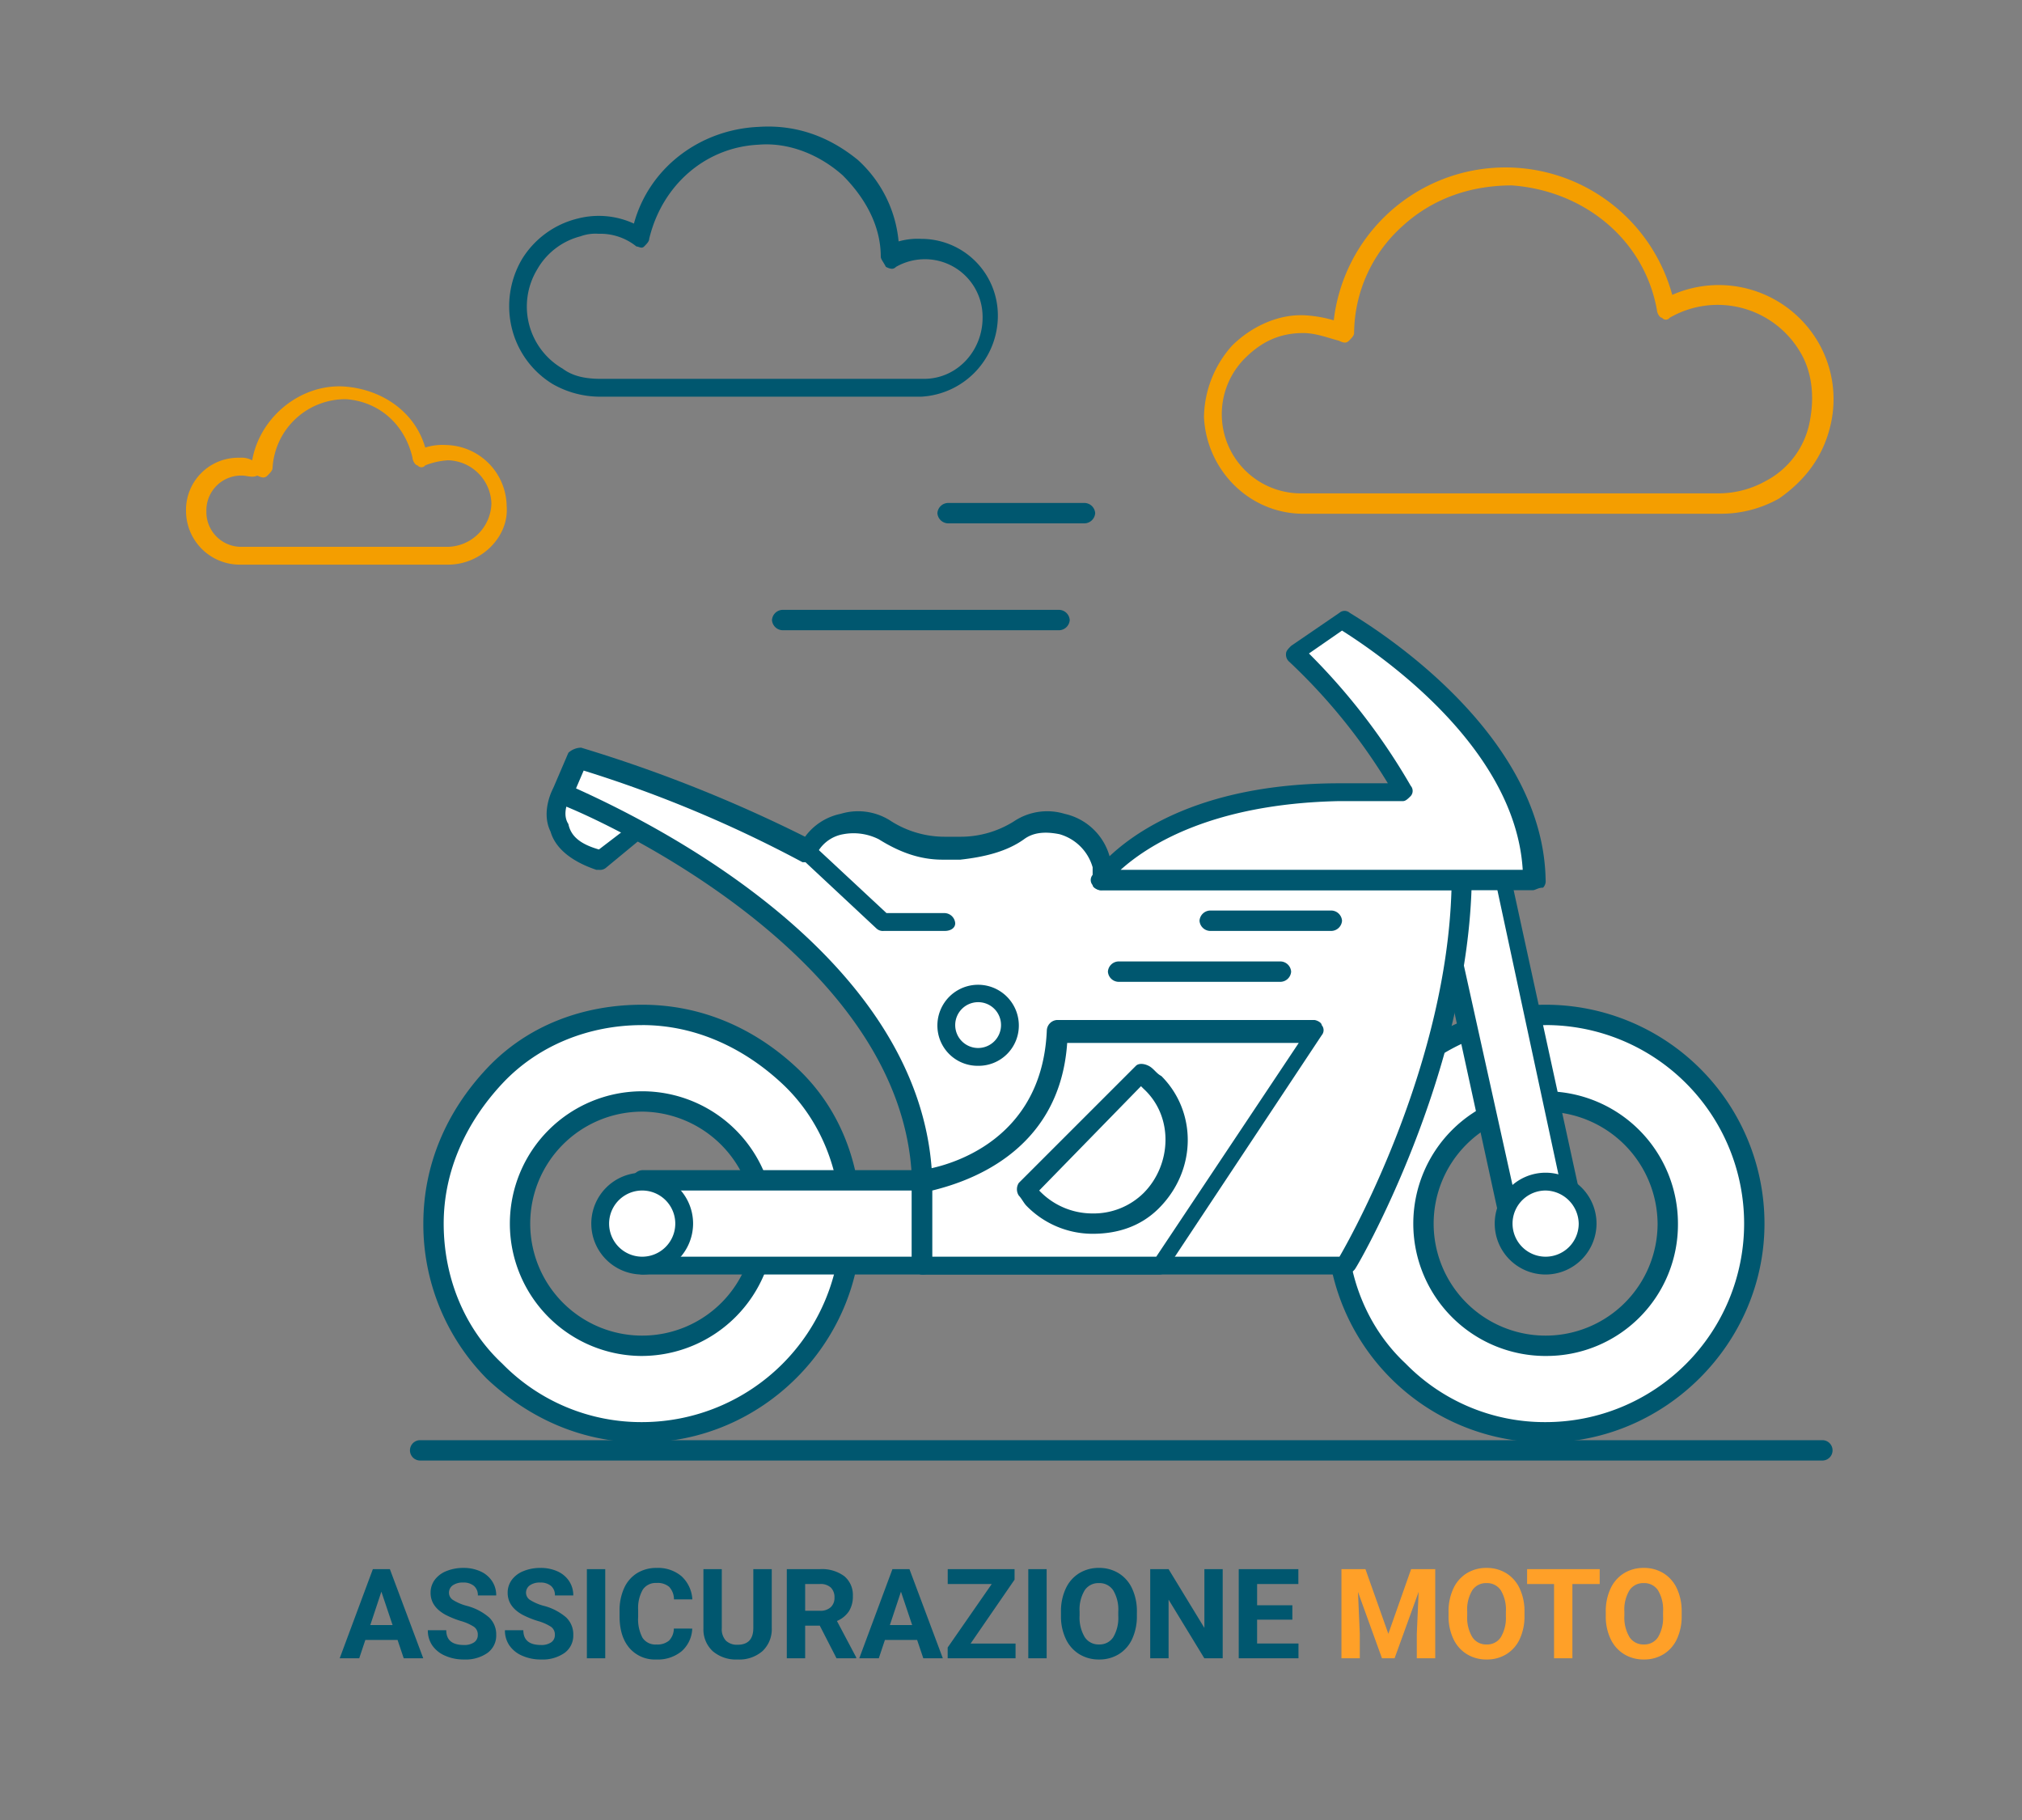
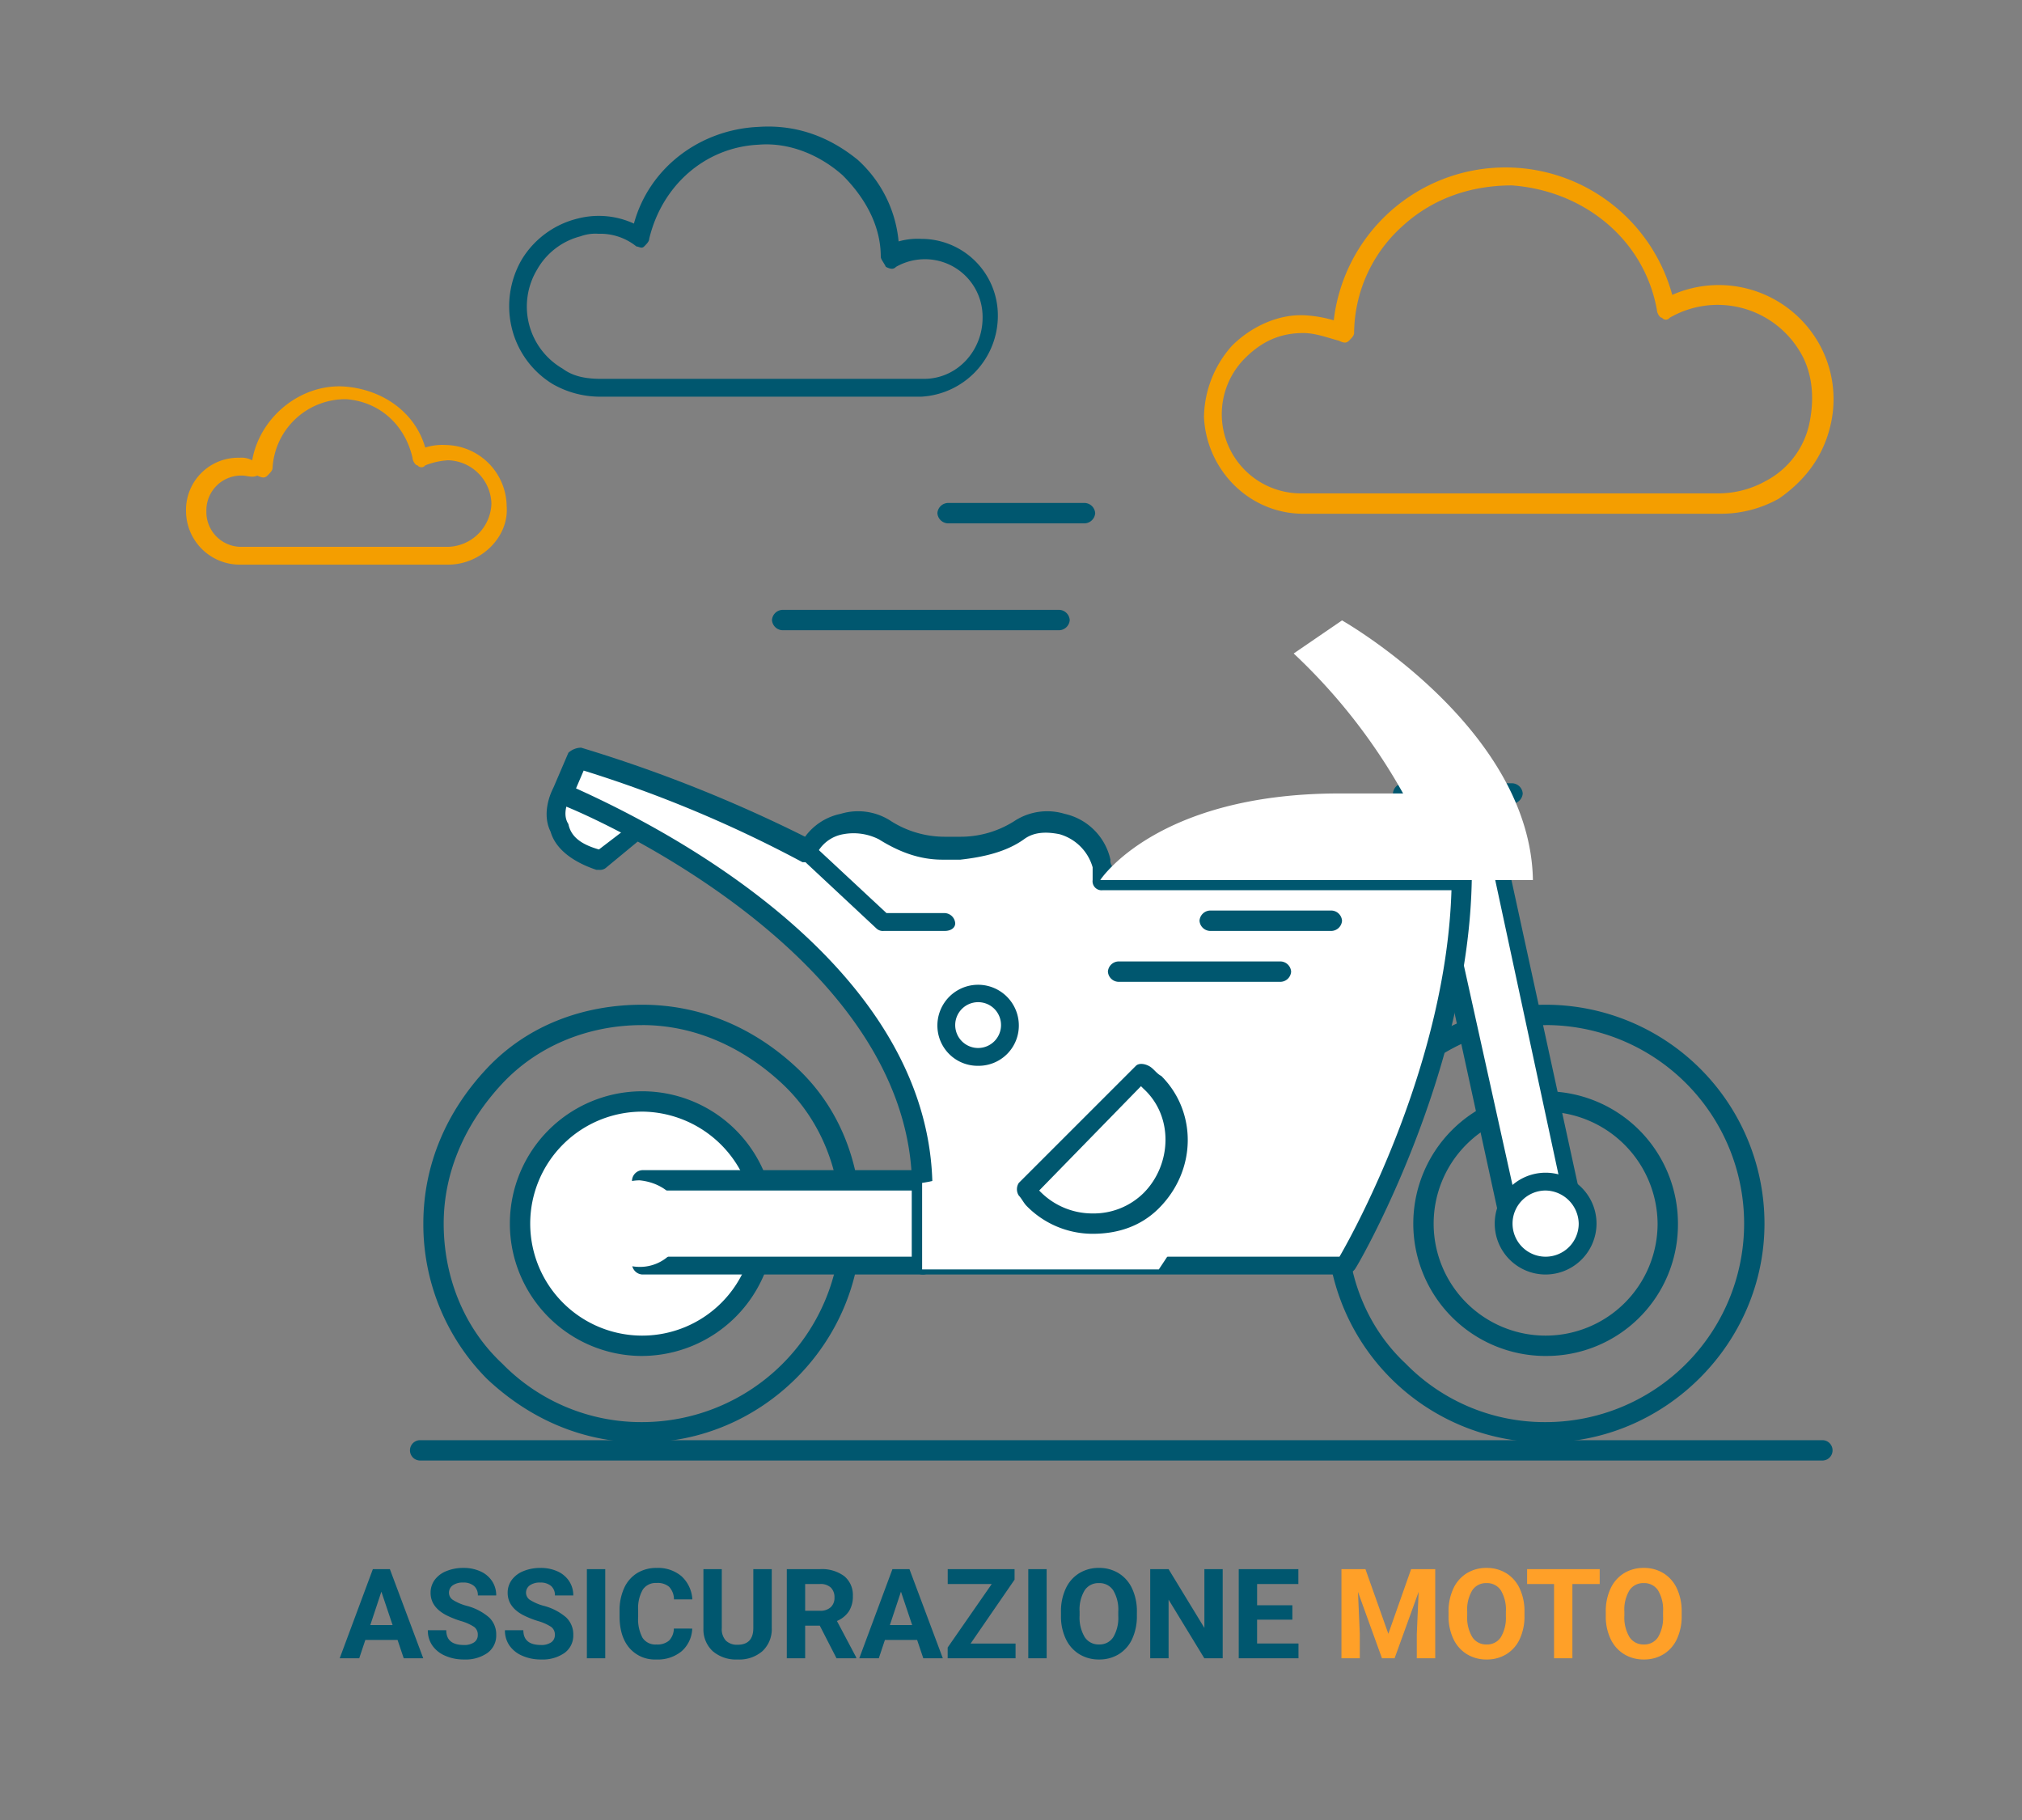
<svg xmlns="http://www.w3.org/2000/svg" width="500" height="450" viewBox="0 0 500 450">
  <rect x="0" y="0" width="500" height="450" fill="#808080" stroke="none" />
  <defs>
    <clipPath id="clip-moto">
      <rect width="500" height="450" />
    </clipPath>
  </defs>
  <g id="moto" clip-path="url(#clip-moto)">
    <g id="Group_842" transform="translate(14.368 -146.596)">
      <path id="Tracciato_103" data-name="Tracciato 103" d="M-79.528-22.039l5.661,15.984,5.631-15.984h5.964V0h-4.556V-6.024l.454-10.4L-72.323,0h-3.118l-5.934-16.408.454,10.384V0h-4.541V-22.039ZM-40.2-10.52a13.3,13.3,0,0,1-1.15,5.707,8.664,8.664,0,0,1-3.292,3.784A9.107,9.107,0,0,1-49.558.3a9.169,9.169,0,0,1-4.889-1.317,8.749,8.749,0,0,1-3.33-3.761,12.924,12.924,0,0,1-1.2-5.623v-1.09A13.235,13.235,0,0,1-57.8-17.218a8.734,8.734,0,0,1,3.315-3.8,9.118,9.118,0,0,1,4.9-1.324,9.118,9.118,0,0,1,4.9,1.324,8.734,8.734,0,0,1,3.315,3.8A13.2,13.2,0,0,1-40.2-11.5Zm-4.6-1a9.274,9.274,0,0,0-1.241-5.268,4.045,4.045,0,0,0-3.542-1.8,4.046,4.046,0,0,0-3.527,1.779,9.168,9.168,0,0,0-1.256,5.215v1.075A9.39,9.39,0,0,0-53.13-5.283a4.034,4.034,0,0,0,3.572,1.862,4,4,0,0,0,3.512-1.794,9.336,9.336,0,0,0,1.241-5.23Zm23.2-6.842h-6.751V0h-4.541V-18.361h-6.66v-3.678H-21.6ZM-1.332-10.52a13.3,13.3,0,0,1-1.15,5.707A8.664,8.664,0,0,1-5.775-1.029,9.107,9.107,0,0,1-10.687.3a9.169,9.169,0,0,1-4.889-1.317,8.749,8.749,0,0,1-3.33-3.761A12.924,12.924,0,0,1-20.1-10.4v-1.09a13.234,13.234,0,0,1,1.173-5.729,8.734,8.734,0,0,1,3.315-3.8,9.118,9.118,0,0,1,4.9-1.324,9.118,9.118,0,0,1,4.9,1.324,8.734,8.734,0,0,1,3.315,3.8A13.2,13.2,0,0,1-1.332-11.5Zm-4.6-1a9.274,9.274,0,0,0-1.241-5.268,4.045,4.045,0,0,0-3.542-1.8,4.046,4.046,0,0,0-3.527,1.779A9.168,9.168,0,0,0-15.5-11.595v1.075a9.39,9.39,0,0,0,1.241,5.237,4.034,4.034,0,0,0,3.572,1.862A4,4,0,0,0-7.175-5.215a9.336,9.336,0,0,0,1.241-5.23Z" transform="translate(402.807 556.611)" fill="#ffa028" />
      <path id="Tracciato_104" data-name="Tracciato 104" d="M22.13-4.541H14.168L12.654,0H7.826l8.2-22.039h4.208L28.487,0H23.659ZM15.394-8.219H20.9l-2.77-8.25Zm26.58,2.437a2.33,2.33,0,0,0-.908-1.975A11.912,11.912,0,0,0,37.8-9.211a23.177,23.177,0,0,1-3.739-1.506Q30.3-12.745,30.3-16.181a5.322,5.322,0,0,1,1.007-3.186A6.566,6.566,0,0,1,34.2-21.555a10.882,10.882,0,0,1,4.231-.787,9.9,9.9,0,0,1,4.208.855,6.7,6.7,0,0,1,2.868,2.414A6.318,6.318,0,0,1,46.53-15.53H41.989a2.972,2.972,0,0,0-.954-2.354,3.92,3.92,0,0,0-2.679-.84,4.188,4.188,0,0,0-2.588.7,2.22,2.22,0,0,0-.923,1.854,2.126,2.126,0,0,0,1.082,1.8A12.227,12.227,0,0,0,39.113-13a13.767,13.767,0,0,1,5.646,2.891,5.758,5.758,0,0,1,1.771,4.3,5.3,5.3,0,0,1-2.165,4.488A9.476,9.476,0,0,1,38.538.3a11.253,11.253,0,0,1-4.632-.931A7.329,7.329,0,0,1,30.72-3.179a6.532,6.532,0,0,1-1.1-3.754h4.556q0,3.648,4.359,3.648a4.241,4.241,0,0,0,2.528-.658A2.142,2.142,0,0,0,41.974-5.782Zm19.057,0a2.33,2.33,0,0,0-.908-1.975,11.912,11.912,0,0,0-3.27-1.453,23.177,23.177,0,0,1-3.739-1.506q-3.754-2.028-3.754-5.464a5.322,5.322,0,0,1,1.007-3.186,6.566,6.566,0,0,1,2.891-2.187,10.882,10.882,0,0,1,4.231-.787,9.9,9.9,0,0,1,4.208.855,6.7,6.7,0,0,1,2.868,2.414,6.318,6.318,0,0,1,1.022,3.542H61.046a2.972,2.972,0,0,0-.954-2.354,3.92,3.92,0,0,0-2.679-.84,4.188,4.188,0,0,0-2.588.7,2.22,2.22,0,0,0-.923,1.854,2.126,2.126,0,0,0,1.082,1.8A12.227,12.227,0,0,0,58.17-13a13.767,13.767,0,0,1,5.646,2.891,5.758,5.758,0,0,1,1.771,4.3,5.3,5.3,0,0,1-2.165,4.488A9.476,9.476,0,0,1,57.6.3a11.253,11.253,0,0,1-4.632-.931,7.329,7.329,0,0,1-3.186-2.551,6.532,6.532,0,0,1-1.1-3.754h4.556q0,3.648,4.359,3.648a4.241,4.241,0,0,0,2.528-.658A2.142,2.142,0,0,0,61.031-5.782ZM73.489,0H68.948V-22.039h4.541ZM95-7.341a7.8,7.8,0,0,1-2.626,5.6A9.223,9.223,0,0,1,86.128.3,8.293,8.293,0,0,1,79.46-2.551Q77.031-5.4,77.031-10.384v-1.347a13.211,13.211,0,0,1,1.12-5.6,8.394,8.394,0,0,1,3.2-3.716,8.968,8.968,0,0,1,4.836-1.294A8.985,8.985,0,0,1,92.334-20.3a8.381,8.381,0,0,1,2.694,5.737H90.487a4.6,4.6,0,0,0-1.188-3.1,4.4,4.4,0,0,0-3.111-.961,3.858,3.858,0,0,0-3.4,1.627,9.119,9.119,0,0,0-1.158,5.048v1.665a9.76,9.76,0,0,0,1.082,5.222,3.787,3.787,0,0,0,3.413,1.65,4.483,4.483,0,0,0,3.141-.961,4.341,4.341,0,0,0,1.188-2.974Zm19.663-14.7V-7.523A7.432,7.432,0,0,1,112.4-1.8,8.724,8.724,0,0,1,106.214.3a8.822,8.822,0,0,1-6.13-2.043,7.305,7.305,0,0,1-2.316-5.616V-22.039h4.541V-7.493a4.2,4.2,0,0,0,1.037,3.156,3.98,3.98,0,0,0,2.868.991q3.83,0,3.89-4.026V-22.039ZM126.543-8.068h-3.618V0h-4.541V-22.039h8.189A9.257,9.257,0,0,1,132.6-20.3a6.008,6.008,0,0,1,2.119,4.919,6.78,6.78,0,0,1-.976,3.761,6.659,6.659,0,0,1-2.959,2.4l4.768,9.006V0h-4.874Zm-3.618-3.678h3.663a3.751,3.751,0,0,0,2.649-.87,3.111,3.111,0,0,0,.938-2.4,3.33,3.33,0,0,0-.885-2.452,3.68,3.68,0,0,0-2.717-.893h-3.648ZM150.61-4.541h-7.962L141.135,0h-4.829l8.2-22.039h4.208L156.968,0h-4.829Zm-6.736-3.678h5.51l-2.77-8.25ZM163.84-3.648h11.11V0H158.164V-2.664l10.9-15.7H158.179v-3.678h16.529v2.6ZM182.64,0H178.1V-22.039h4.541Zm22.312-10.52a13.3,13.3,0,0,1-1.15,5.707,8.664,8.664,0,0,1-3.292,3.784A9.107,9.107,0,0,1,195.6.3a9.169,9.169,0,0,1-4.889-1.317,8.749,8.749,0,0,1-3.33-3.761,12.924,12.924,0,0,1-1.2-5.623v-1.09a13.235,13.235,0,0,1,1.173-5.729,8.734,8.734,0,0,1,3.315-3.8,9.118,9.118,0,0,1,4.9-1.324,9.118,9.118,0,0,1,4.9,1.324,8.734,8.734,0,0,1,3.315,3.8,13.2,13.2,0,0,1,1.173,5.714Zm-4.6-1a9.275,9.275,0,0,0-1.241-5.268,4.045,4.045,0,0,0-3.542-1.8,4.046,4.046,0,0,0-3.527,1.779,9.168,9.168,0,0,0-1.256,5.215v1.075a9.39,9.39,0,0,0,1.241,5.237A4.034,4.034,0,0,0,195.6-3.421a4,4,0,0,0,3.512-1.794,9.336,9.336,0,0,0,1.241-5.23ZM226.173,0h-4.541l-8.84-14.5V0h-4.541V-22.039h4.541l8.855,14.531V-22.039h4.526ZM243.4-9.551H234.68v5.9h10.232V0H230.139V-22.039h14.743v3.678h-10.2v5.252H243.4Z" transform="translate(61.807 556.611)" fill="#00576f" />
    </g>
    <g id="Group_841" transform="translate(-66.6 -143.569)">
      <g id="Group_2" transform="translate(112.6 174.86)">
        <g id="Group_783" transform="translate(0 0)">
          <g id="Path_993" transform="translate(79.942)">
            <path id="Tracciato_28" data-name="Tracciato 28" d="M34.307,66.472A23.552,23.552,0,0,1,22.98,63.326,22.393,22.393,0,0,1,12.911,49.481,22.935,22.935,0,0,1,15.428,32.49,22.393,22.393,0,0,1,29.273,22.421,20.782,20.782,0,0,1,43.117,23.68C46.893,9.836,59.479.4,73.953-.233,83.392-.863,91.573,2.284,98.5,7.948a31.075,31.075,0,0,1,10.069,20.137,17.422,17.422,0,0,1,5.664-.629h0a18.933,18.933,0,0,1,18.879,18.879,20.042,20.042,0,0,1-18.879,20.137Zm0-40.275a10.709,10.709,0,0,0-4.405.629,17.257,17.257,0,0,0-10.7,8.181A17.737,17.737,0,0,0,25.5,59.55c2.517,1.888,5.664,2.517,9.439,2.517h79.921c8.181,0,14.474-6.922,14.474-15.1A14.241,14.241,0,0,0,114.857,32.49h0a14.344,14.344,0,0,0-6.922,1.888c-.629.629-1.259.629-2.517,0-.629-1.259-1.259-1.888-1.259-2.517,0-7.552-3.776-14.474-9.439-20.137C89.056,6.689,81.5,3.543,73.953,4.172,60.738,4.8,50.04,14.241,46.893,27.456c0,.629-.629,1.259-1.259,1.888s-1.259,0-1.888,0A14.221,14.221,0,0,0,34.307,26.2Z" transform="translate(-12.303 0.313)" fill="#00576f" />
          </g>
          <g id="Path_994" transform="translate(0 64.234)">
            <path id="Tracciato_29" data-name="Tracciato 29" d="M64.417,53.979h-51.6A13.292,13.292,0,0,1-.4,40.764,12.9,12.9,0,0,1,12.815,27.549h0a5.673,5.673,0,0,1,3.146.629C17.85,17.48,27.918,9.3,38.616,9.929c9.439.629,17.62,6.293,20.137,15.1a13.856,13.856,0,0,1,5.034-.629,15.313,15.313,0,0,1,15.1,15.1C79.521,47.057,72.6,53.979,64.417,53.979ZM13.445,31.954h0a8.6,8.6,0,0,0-8.81,8.81,8.6,8.6,0,0,0,8.81,8.81H64.417a11.028,11.028,0,0,0,10.7-10.7,11.028,11.028,0,0,0-10.7-10.7,18.375,18.375,0,0,0-5.664,1.259,1.18,1.18,0,0,1-1.888,0c-.629,0-1.259-1.259-1.259-1.888C53.719,19.368,47.426,13.7,39.246,13.075A18.034,18.034,0,0,0,21,30.066c0,.629-.629,1.259-1.259,1.888s-1.259.629-2.517,0C15.962,32.583,14.7,31.954,13.445,31.954Z" transform="translate(0.4 -9.895)" fill="#f49e00" />
          </g>
          <g id="Path_995" transform="translate(251.718 10.131)">
            <path id="Tracciato_30" data-name="Tracciato 30" d="M64.143,86.9C50.927,86.9,40.229,76.2,39.6,62.986a27.045,27.045,0,0,1,6.922-17.62c4.405-4.405,10.7-7.552,16.991-7.552h.629a31.587,31.587,0,0,1,7.552,1.259,42.746,42.746,0,0,1,83.7-6.293,28.474,28.474,0,0,1,35.87,11.327,28.021,28.021,0,0,1,3.146,21.4c-1.888,7.552-6.293,13.215-12.586,17.62A29.233,29.233,0,0,1,167.347,86.9H64.143Zm0-44.68h0c-6.293,0-10.7,2.517-14.474,6.293A19.579,19.579,0,0,0,63.513,81.865h103.2a24.1,24.1,0,0,0,11.957-3.146,20.964,20.964,0,0,0,10.7-14.474c1.259-6.293.629-12.586-2.517-17.62a23.679,23.679,0,0,0-32.094-8.181,1.18,1.18,0,0,1-1.888,0c-.629,0-1.259-1.259-1.259-1.888-3.146-17.62-18.25-29.577-35.87-30.835-10.069,0-19.508,3.146-27.06,10.069a35.836,35.836,0,0,0-11.957,26.43c0,.629-.629,1.259-1.259,1.888s-1.259.629-2.517,0C70.436,43.478,67.289,42.219,64.143,42.219Z" transform="translate(-39.6 -1.297)" fill="#f49e00" />
          </g>
          <g id="Line_247" transform="translate(55.378 324.796)">
            <path id="Tracciato_31" data-name="Tracciato 31" d="M357.659,56.334H10.917a2.517,2.517,0,0,1,0-5.034H357.659a2.517,2.517,0,0,1,0,5.034Z" transform="translate(-8.4 -51.3)" fill="#00576f" />
          </g>
        </g>
        <g id="Group_784" transform="translate(58.682 93.07)">
          <g id="Group_748" transform="translate(0 26.676)">
            <g id="Path_1282" transform="translate(0 97.384)">
-               <path id="Tracciato_32" data-name="Tracciato 32" d="M51.6,15.5a51.6,51.6,0,1,0,51.6,51.6A51.836,51.836,0,0,0,51.6,15.5Zm0,81.808A30.213,30.213,0,0,1,21.4,67.1,29.82,29.82,0,0,1,51.6,36.9,30.213,30.213,0,0,1,81.808,67.1h0A30.213,30.213,0,0,1,51.6,97.308Z" transform="translate(2.517 -12.983)" fill="#fff" />
+               <path id="Tracciato_32" data-name="Tracciato 32" d="M51.6,15.5A51.836,51.836,0,0,0,51.6,15.5Zm0,81.808A30.213,30.213,0,0,1,21.4,67.1,29.82,29.82,0,0,1,51.6,36.9,30.213,30.213,0,0,1,81.808,67.1h0A30.213,30.213,0,0,1,51.6,97.308Z" transform="translate(2.517 -12.983)" fill="#fff" />
              <path id="Tracciato_33" data-name="Tracciato 33" d="M53.719,123.339c-14.474,0-27.689-5.664-38.387-15.732A54.274,54.274,0,0,1-.4,69.219c0-14.474,5.664-27.689,15.732-38.387S39.246,15.1,53.719,15.1h0c14.474,0,27.689,5.664,38.387,15.732s15.732,23.913,15.732,38.387c0,29.577-24.543,54.119-54.119,54.119Zm0-103.2c-13.215,0-25.8,5.034-34.611,14.474S4.634,56,4.634,69.219s5.034,25.8,14.474,34.611A48.057,48.057,0,0,0,53.719,118.3h0A49.148,49.148,0,0,0,102.8,69.219c0-13.215-5.034-25.8-14.474-34.611s-21.4-14.474-34.611-14.474Zm0,81.808A32.723,32.723,0,1,1,86.443,69.219,32.9,32.9,0,0,1,53.719,101.943Zm0-60.412A27.689,27.689,0,1,0,81.408,69.219,27.935,27.935,0,0,0,53.719,41.53Z" transform="translate(0.4 -15.1)" fill="#00576f" />
            </g>
            <g id="Rectangle_994" transform="translate(51.602 138.288)">
              <rect id="Rettangolo_783" data-name="Rettangolo 783" width="69.223" height="20.767" transform="translate(2.517 3.146)" fill="#fff" />
              <path id="Tracciato_34" data-name="Tracciato 34" d="M79.54,47.4H10.317A2.707,2.707,0,0,1,7.8,44.884V24.117A2.707,2.707,0,0,1,10.317,21.6H79.54a2.707,2.707,0,0,1,2.517,2.517V44.884A2.305,2.305,0,0,1,79.54,47.4ZM12.834,43H77.023V26.634H12.834Z" transform="translate(-7.8 -21.6)" fill="#00576f" />
            </g>
            <g id="Path_1283" transform="translate(41.534 138.917)">
              <path id="Tracciato_35" data-name="Tracciato 35" d="M27.8,32.7A10.607,10.607,0,0,1,17.1,43.4a10.7,10.7,0,0,1,0-21.4h0C23.391,22.629,27.8,27.034,27.8,32.7Z" transform="translate(-5.141 -20.112)" fill="#fff" />
-               <path id="Tracciato_36" data-name="Tracciato 36" d="M18.786,46.872A12.586,12.586,0,1,1,31.372,34.286,12.623,12.623,0,0,1,18.786,46.872Zm0-20.767a8.181,8.181,0,1,0,0,16.362,8.181,8.181,0,1,0,0-16.362Z" transform="translate(-6.2 -21.7)" fill="#00576f" />
            </g>
            <g id="Path_1284" transform="translate(223.4 97.384)">
-               <path id="Tracciato_37" data-name="Tracciato 37" d="M87.1,15.5a51.6,51.6,0,1,0,51.6,51.6A51.836,51.836,0,0,0,87.1,15.5Zm0,81.808A30.213,30.213,0,0,1,56.9,67.1,29.82,29.82,0,0,1,87.1,36.9,30.213,30.213,0,0,1,117.308,67.1h0A29.82,29.82,0,0,1,87.1,97.308Z" transform="translate(-32.983 -12.983)" fill="#fff" />
              <path id="Tracciato_38" data-name="Tracciato 38" d="M89.219,123.339a54.119,54.119,0,1,1,54.119-54.119c0,29.577-24.543,54.119-54.119,54.119Zm0-103.2A49.148,49.148,0,0,0,40.134,69.219c0,13.215,5.034,25.8,14.474,34.611A48.057,48.057,0,0,0,89.219,118.3h0a49.085,49.085,0,0,0,0-98.17Zm0,81.808a32.723,32.723,0,1,1,32.723-32.723A32.5,32.5,0,0,1,89.219,101.943Zm0-60.412a27.689,27.689,0,1,0,27.689,27.689A27.935,27.935,0,0,0,89.219,41.53Z" transform="translate(-35.1 -15.1)" fill="#00576f" />
            </g>
            <g id="Line_248" transform="translate(239.762 42.635)">
              <path id="Tracciato_39" data-name="Tracciato 39" d="M67.277,11.434H40.217A2.707,2.707,0,0,1,37.7,8.917,2.707,2.707,0,0,1,40.217,6.4h27.06a2.707,2.707,0,0,1,2.517,2.517A2.707,2.707,0,0,1,67.277,11.434Z" transform="translate(-37.7 -6.4)" fill="#00576f" />
            </g>
            <g id="Group_747" transform="translate(245.381 48.387)">
              <g id="Line_249" transform="translate(8.181 2.517)">
                <path id="Tracciato_40" data-name="Tracciato 40" d="M24.813,103.1c-1.259,0-1.888-.629-2.517-1.888L.9,3.046A3.461,3.461,0,0,1,2.788-.1c1.259,0,2.517.629,2.517,1.888l21.4,98.17c.629,1.259,0,2.517-1.888,3.146Z" transform="translate(-0.9 0.1)" fill="#00576f" />
              </g>
              <g id="Rectangle_995" transform="translate(0 0)">
                <rect id="Rettangolo_784" data-name="Rettangolo 784" width="16.362" height="100.687" transform="matrix(0.977, -0.215, 0.215, 0.977, 2.598, 6.705)" fill="#fff" />
                <path id="Tracciato_41" data-name="Tracciato 41" d="M23.513,106.48c-.629,0-.629,0-1.259-.629L21,104.592-.4,6.422V4.534L.859,3.276,17.22-.5c1.259,0,2.517.629,2.517,1.888l21.4,98.17c0,1.259-.629,2.517-1.888,2.517L23.513,106.48ZM4.634,7.681,25.4,101.446l11.327-2.517L16.591,5.164Z" transform="translate(0.4 0.5)" fill="#00576f" />
              </g>
            </g>
            <g id="Path_1285" transform="translate(264.934 138.917)">
              <path id="Tracciato_42" data-name="Tracciato 42" d="M63.4,32.7A10.7,10.7,0,1,1,52.7,22h0C58.362,22.629,63.4,27.034,63.4,32.7Z" transform="translate(-40.112 -20.112)" fill="#fff" />
              <path id="Tracciato_43" data-name="Tracciato 43" d="M54.286,46.872A12.586,12.586,0,1,1,66.872,34.286,12.623,12.623,0,0,1,54.286,46.872Zm0-20.767a8.181,8.181,0,1,0,8.181,8.181A8.33,8.33,0,0,0,54.286,26.105Z" transform="translate(-41.7 -21.7)" fill="#00576f" />
            </g>
            <g id="Path_1286" transform="translate(30.489 42.252)">
              <path id="Tracciato_44" data-name="Tracciato 44" d="M6.146,7.122S-.147,18.449,15.585,23.484L30.059,12.156C22.507,7.751,14.326,5.863,6.146,7.122Z" transform="translate(-2.023 -4.222)" fill="#fff" />
              <path id="Tracciato_45" data-name="Tracciato 45" d="M17.378,28.118h-.629C11.085,26.23,6.68,23.084,5.421,18.679c-2.517-5.034.629-10.7.629-10.7.629-.629,1.259-1.259,1.888-1.259A38.955,38.955,0,0,1,33.11,11.756c.629.629,1.259,1.259,1.259,1.888a2.312,2.312,0,0,1-.629,1.888L19.265,27.489A2.312,2.312,0,0,1,17.378,28.118ZM9.826,11.127c-.629,1.259-1.259,3.776,0,5.664.629,3.146,3.146,5.034,7.552,6.293l10.7-8.181C22.412,11.756,16.119,11.127,9.826,11.127Z" transform="translate(-4.445 -6.339)" fill="#00576f" />
            </g>
            <g id="Path_1287" transform="translate(32.094 33.825)">
              <path id="Tracciato_46" data-name="Tracciato 46" d="M137.881,36.135a7.982,7.982,0,0,0-.629-3.776c-.629-5.034-4.405-8.81-9.439-10.069a15.682,15.682,0,0,0-10.7,1.888c-4.405,2.517-9.439,4.405-14.474,4.405H98.865c-5.034,0-10.069-1.888-14.474-4.405a15.682,15.682,0,0,0-10.7-1.888,13.9,13.9,0,0,0-8.181,6.293A369.493,369.493,0,0,0,8.876,5.3L5.1,14.739s86.843,34.611,88.731,95.653v20.767H198.294s27.689-47.2,28.318-95.653Z" transform="translate(-2.583 -3.412)" fill="#fff" />
              <path id="Tracciato_47" data-name="Tracciato 47" d="M199.782,135.264H95.948a2.707,2.707,0,0,1-2.517-2.517V111.98C91.543,53.456,7.217,18.845,5.959,18.845,5.329,18.215,4.7,17.586,4.7,16.957V15.069l3.776-8.81A4.807,4.807,0,0,1,11.622,5,350,350,0,0,1,67,27.025a14.483,14.483,0,0,1,8.81-5.664A14.824,14.824,0,0,1,88.4,23.25a24.767,24.767,0,0,0,13.215,3.776h3.776A24.767,24.767,0,0,0,118.6,23.25a14.824,14.824,0,0,1,12.586-1.888,14.9,14.9,0,0,1,11.327,11.327,2.312,2.312,0,0,0,.629,1.888h86.214a2.225,2.225,0,0,1,2.517,2.517c-.629,48.456-28.318,96.282-28.948,96.912A3.464,3.464,0,0,1,199.782,135.264ZM98.465,130.859H199.152c4.405-7.552,26.43-48.456,27.689-90.619H140.628a2.225,2.225,0,0,1-2.517-2.517V34.577A11.884,11.884,0,0,0,129.93,26.4c-3.146-.629-6.293-.629-8.81,1.259-4.405,3.146-10.069,4.405-15.732,5.034h-4.405c-5.664,0-10.7-1.888-15.732-5.034A13.84,13.84,0,0,0,76.44,26.4a9.071,9.071,0,0,0-6.922,5.664c-.629,1.259-1.888,1.259-3.146,1.259A308.606,308.606,0,0,0,12.252,10.664l-1.888,4.405c13.845,6.293,86.214,39.646,88.1,96.912Z" transform="translate(-4.7 -5)" fill="#00576f" />
            </g>
            <g id="Path_1288" transform="translate(120.825 101.159)">
              <path id="Tracciato_48" data-name="Tracciato 48" d="M19.2,52.8s32.094-3.776,33.353-36.5h63.559L77.725,74.2H19.2V52.8Z" transform="translate(-16.683 -12.524)" fill="#fff" />
-               <path id="Tracciato_49" data-name="Tracciato 49" d="M79.842,78.63H21.317A2.707,2.707,0,0,1,18.8,76.112V55.346c0-1.259.629-1.888,1.888-2.517,1.259,0,30.206-3.776,31.465-34.611A2.707,2.707,0,0,1,54.67,15.7h63.559c.629,0,1.888.629,1.888,1.259a1.914,1.914,0,0,1,0,2.517L81.73,77.371C81.1,78.63,80.471,78.63,79.842,78.63ZM23.834,74.225H79.212l35.241-52.861H57.187c-1.888,27.689-25.8,34.611-33.353,36.5V74.225Z" transform="translate(-18.8 -15.7)" fill="#00576f" />
            </g>
            <g id="Path_1289" transform="translate(146.783 112.015)">
              <path id="Tracciato_50" data-name="Tracciato 50" d="M23.3,46.748c.629.629,1.259,1.888,1.888,2.517a20.139,20.139,0,0,0,28.948,0,20.139,20.139,0,0,0,0-28.948L51.618,17.8Z" transform="translate(-20.94 -15.44)" fill="#fff" />
              <path id="Tracciato_51" data-name="Tracciato 51" d="M41.647,59.431h0a22.851,22.851,0,0,1-16.362-6.922c-.629-.629-1.259-1.888-1.888-2.517a2.858,2.858,0,0,1,0-3.146L52.345,17.9c.629-.629,1.888-.629,3.146,0s1.888,1.888,3.146,2.517c8.81,8.81,8.81,23.284-.629,32.723C53.6,57.543,47.94,59.431,41.647,59.431Zm-13.215-10.7h0A18.112,18.112,0,0,0,41.647,54.4h0a17.571,17.571,0,0,0,12.586-5.034c6.922-6.922,7.552-18.879,0-25.8l-.629-.629Z" transform="translate(-22.925 -17.425)" fill="#00576f" />
            </g>
            <g id="Ellipse_50" transform="translate(127.118 92.349)">
              <circle id="Ellisse_1" data-name="Ellisse 1" cx="8.181" cy="8.181" r="8.181" transform="translate(1.888 1.888)" fill="#fff" />
              <path id="Tracciato_52" data-name="Tracciato 52" d="M29.869,34.437A9.94,9.94,0,0,1,19.8,24.369a10.069,10.069,0,0,1,20.137,0A9.94,9.94,0,0,1,29.869,34.437Zm0-15.732a5.664,5.664,0,1,0,5.664,5.664A5.64,5.64,0,0,0,29.869,18.705Z" transform="translate(-19.8 -14.3)" fill="#00576f" />
            </g>
            <g id="Line_250" transform="translate(169.281 86.686)">
              <path id="Tracciato_53" data-name="Tracciato 53" d="M69.292,18.434H29.017A2.707,2.707,0,0,1,26.5,15.917,2.707,2.707,0,0,1,29.017,13.4H69.292a2.707,2.707,0,0,1,2.517,2.517A2.707,2.707,0,0,1,69.292,18.434Z" transform="translate(-26.5 -13.4)" fill="#00576f" />
            </g>
            <g id="Line_251" transform="translate(191.935 74.1)">
              <path id="Tracciato_54" data-name="Tracciato 54" d="M62.823,16.434H32.617A2.707,2.707,0,0,1,30.1,13.917,2.707,2.707,0,0,1,32.617,11.4H62.823a2.707,2.707,0,0,1,2.517,2.517A2.707,2.707,0,0,1,62.823,16.434Z" transform="translate(-30.1 -11.4)" fill="#00576f" />
            </g>
            <g id="Path_1290" transform="translate(165.033 0)">
              <path id="Tracciato_55" data-name="Tracciato 55" d="M26.2,64.188s13.845-21.4,59.154-21.4h15.732A143.03,143.03,0,0,0,74.026,8.181L85.983,0s46.568,26.43,47.2,64.188Z" transform="translate(-23.84 2.36)" fill="#fff" />
-               <path id="Tracciato_56" data-name="Tracciato 56" d="M135.165,68.69H28.185c-.629,0-1.888-.629-1.888-1.259a1.914,1.914,0,0,1,0-2.517c.629-.629,15.1-22.655,61.042-22.655H99.3A143.251,143.251,0,0,0,74.753,12.054a2.312,2.312,0,0,1-.629-1.888c0-.629.629-1.259,1.259-1.888L87.339.1a1.914,1.914,0,0,1,2.517,0c1.888,1.259,47.826,27.689,48.456,66.076a2.312,2.312,0,0,1-.629,1.888C136.424,68.061,135.794,68.69,135.165,68.69ZM33.219,63.656h99.429C130.76,32.191,94.89,8.907,87.968,4.5l-8.181,5.664a156.543,156.543,0,0,1,25.172,32.723,1.914,1.914,0,0,1,0,2.517c-.629.629-1.259,1.259-1.888,1.259H87.339C55.245,47.294,39.512,57.992,33.219,63.656Z" transform="translate(-25.825 0.375)" fill="#00576f" />
            </g>
            <g id="Path_1291" transform="translate(92.192 56.794)">
              <path id="Tracciato_57" data-name="Tracciato 57" d="M51.064,30.99h-15.1a2.312,2.312,0,0,1-1.888-.629L15.194,12.74a1.783,1.783,0,0,1,0-3.146,1.783,1.783,0,0,1,3.146,0L36.59,26.585H51.064A2.707,2.707,0,0,1,53.581,29.1C53.581,30.361,52.322,30.99,51.064,30.99Z" transform="translate(-14.25 -8.65)" fill="#00576f" />
            </g>
          </g>
          <g id="Line_252" transform="translate(86.214 26.43)">
            <path id="Tracciato_58" data-name="Tracciato 58" d="M84.41,8.834H15.817A2.707,2.707,0,0,1,13.3,6.317,2.707,2.707,0,0,1,15.817,3.8H84.41a2.707,2.707,0,0,1,2.517,2.517A2.707,2.707,0,0,1,84.41,8.834Z" transform="translate(-13.3 -3.8)" fill="#00576f" />
          </g>
          <g id="Line_253" transform="translate(127.118 0)">
            <path id="Tracciato_59" data-name="Tracciato 59" d="M56.3,4.634H22.317A2.707,2.707,0,0,1,19.8,2.117,2.707,2.707,0,0,1,22.317-.4H56.3a2.707,2.707,0,0,1,2.517,2.517A2.707,2.707,0,0,1,56.3,4.634Z" transform="translate(-19.8 0.4)" fill="#00576f" />
          </g>
        </g>
      </g>
    </g>
  </g>
</svg>